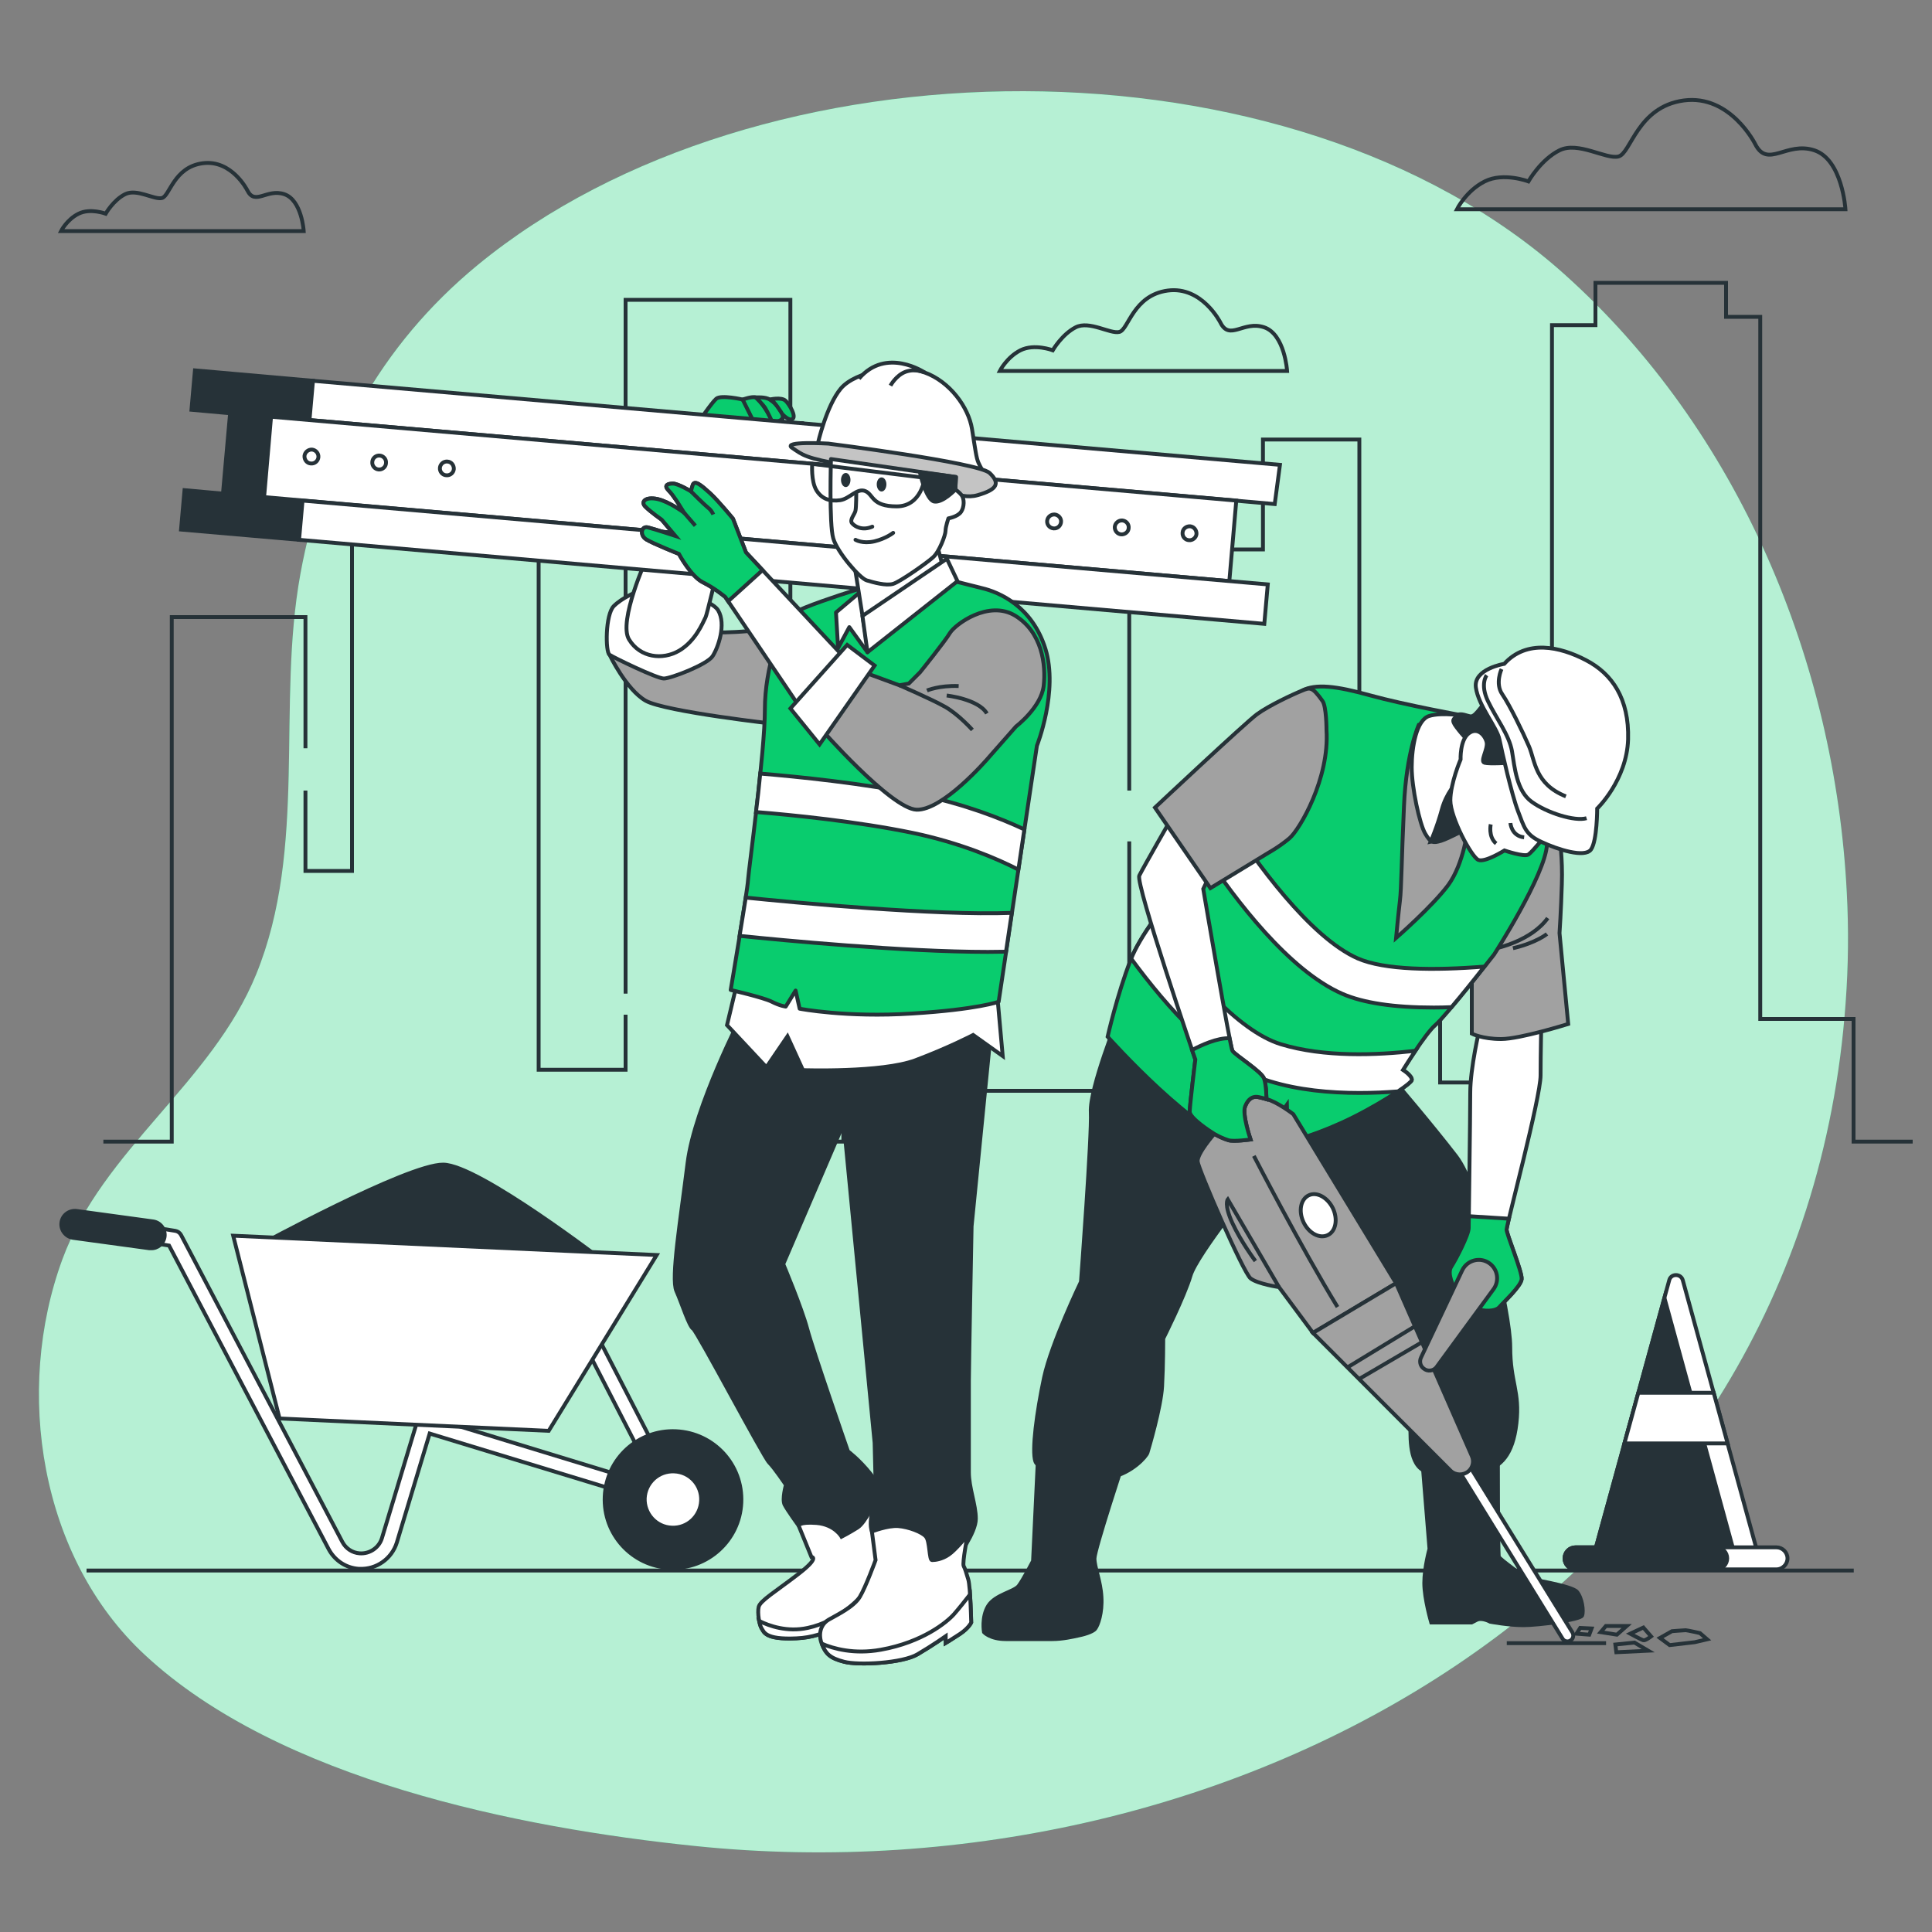
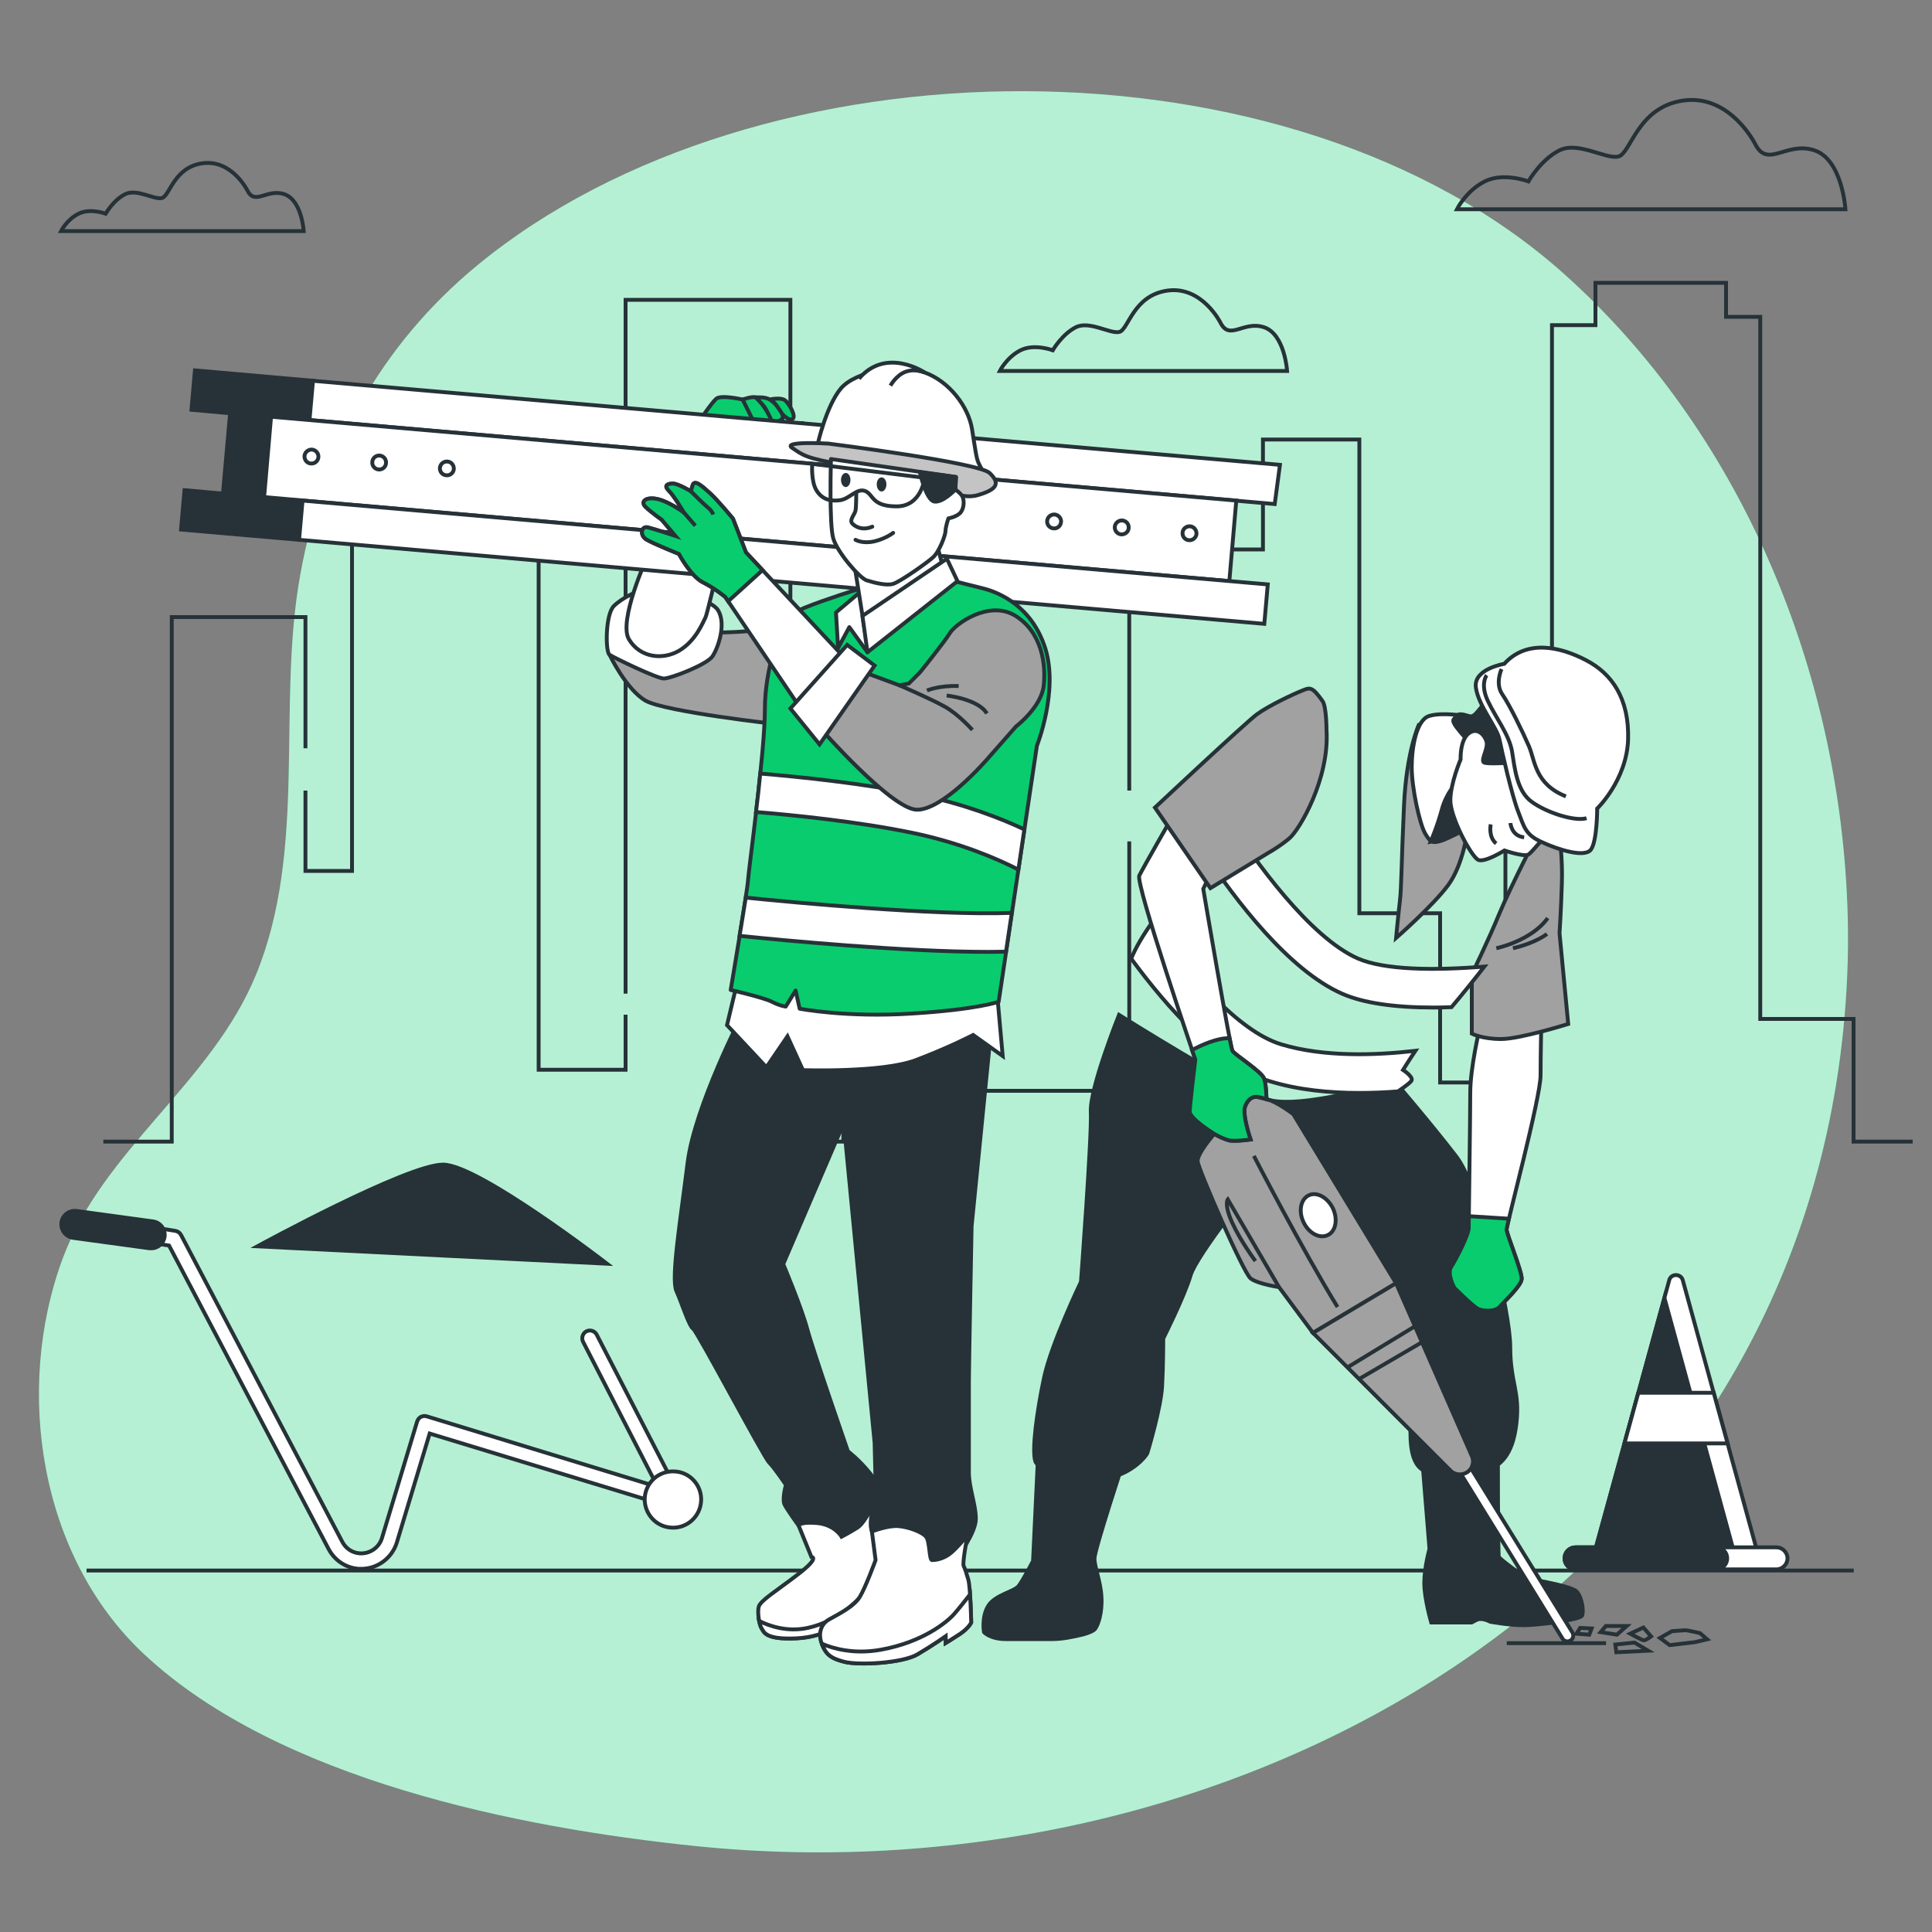
<svg xmlns="http://www.w3.org/2000/svg" viewBox="0 0 1000 1000" width="1000" height="1000">
  <rect x="0" y="0" width="1000" height="1000" fill="#808080" stroke="none" />
  <title>7014605</title>
  <style>		.s0 { fill: #09cc6e } 		.s1 { opacity: .7;fill: #ffffff } 		.s2 { fill: none;stroke: #263238;stroke-miterlimit:10;stroke-width: 2 } 		.s3 { fill: #ffffff;stroke: #263238;stroke-miterlimit:10;stroke-width: 2 } 		.s4 { fill: #263238;stroke: #263238;stroke-miterlimit:10;stroke-width: 2 } 		.s5 { fill: #09cc6e;stroke: #263238;stroke-miterlimit:10;stroke-width: 2 } 		.s6 { fill: #a1a1a1;stroke: #263238;stroke-miterlimit:10;stroke-width: 2 } 		.s7 { fill: #09cc6e;stroke: #263238;stroke-linecap: round;stroke-linejoin: round;stroke-width: 2 } 		.s8 { fill: #ffffff;stroke: #263238;stroke-linecap: round;stroke-linejoin: round;stroke-width: 2 } 		.s9 { fill: #c4c4c4;stroke: #263238;stroke-miterlimit:10;stroke-width: 2 } 		.s10 { fill: none;stroke: #263238;stroke-linecap: round;stroke-linejoin: round;stroke-width: 2 } 		.s11 { fill: #263238;stroke: #263238;stroke-linecap: round;stroke-linejoin: round;stroke-width: 2 } 		.s12 { fill: #263238 } 	</style>
  <g id="Background Simple">
    <g id="&lt;Group&gt;">
      <path id="&lt;Path&gt;" class="s0" d="m955.9 462.1c-6.1-119.8-56-239.3-146.1-320.1-141.6-127-417.3-124.2-562.6-4.8-50.4 41.5-80.1 96.2-91.7 159.8-12.4 67.9 3.8 141.8-22.9 207.3-22.9 56.2-79.4 90.7-100.3 147.5-25 68-11.7 154.3 42.6 204.7 69.5 64.7 193.6 89.6 285 99 279.2 28.8 573.6-133.4 595.4-436.5 1.4-19 1.6-38 0.6-56.9z" />
      <path id="&lt;Path&gt;" class="s1" d="m955.9 462.1c-6.1-119.8-56-239.3-146.1-320.1-141.6-127-417.3-124.2-562.6-4.8-50.4 41.5-80.1 96.2-91.7 159.8-12.4 67.9 3.8 141.8-22.9 207.3-22.9 56.2-79.4 90.7-100.3 147.5-25 68-11.7 154.3 42.6 204.7 69.5 64.7 193.6 89.6 285 99 279.2 28.8 573.6-133.4 595.4-436.5 1.4-19 1.6-38 0.6-56.9z" />
    </g>
  </g>
  <g id="Buildings">
    <g id="&lt;Group&gt;">
      <path id="&lt;Path&gt;" class="s2" d="m803.3 380.7v-212.4h22.5v-21.9h67.6v17.6h17.7v363.4h48.3v63.5h30.6" />
      <path id="&lt;Path&gt;" class="s2" d="m584.5 409.2v-164.2h46.7v39.4h22.5v-56.9h49.9v245.2h41.8v87.6h33.8v-135.8h24.1v-28.5" />
      <path id="&lt;Path&gt;" class="s2" d="m409.1 299.7v291.2h27.4v-170.8h38.6v144.5h109.4v-129.1" />
      <path id="&lt;Path&gt;" class="s2" d="m323.8 514.3v-359.1h85.3v120.4" />
      <path id="&lt;Path&gt;" class="s2" d="m158.1 409.2v41.6h24.1v-188.3h96.6v291.2h45v-28.5" />
      <path id="&lt;Path&gt;" class="s2" d="m53.5 590.9h35.4v-271.5h69.2v67.9" />
    </g>
  </g>
  <g id="Clouds">
    <g id="&lt;Group&gt;">
      <path id="&lt;Path&gt;" class="s2" d="m908.5 74.6c0 0-12.8-25.8-37-22.6-24.1 3.3-27.3 27.4-33.8 29-6.4 1.6-20.9-8-30.5-3.2-9.7 4.8-16.1 16.1-16.1 16.1 0 0-12.9-4.9-22.6 0-9.6 4.8-14.4 14.4-14.4 14.4h201.1c0 0-1.6-25.7-16.1-30.5-14.5-4.8-24.1 9.6-30.6-3.2z" />
      <path id="&lt;Path&gt;" class="s2" d="m631.7 167c0 0-9.5-19-27.3-16.6-17.9 2.4-20.3 20.2-25 21.4-4.8 1.2-15.5-6-22.6-2.4-7.1 3.6-11.9 11.9-11.9 11.9 0 0-9.5-3.6-16.7 0-7.1 3.6-10.7 10.7-10.7 10.7h148.7c0 0-1.2-19-11.9-22.6-10.7-3.6-17.8 7.2-22.6-2.4z" />
      <path id="&lt;Path&gt;" class="s2" d="m128 98.5c0 0-8-16-23.1-14-15 2-17 17-21.1 18-4 1-13-5-19-2-6.1 3-10.1 10.1-10.1 10.1 0 0-8-3-14 0-6.1 3-9.1 9-9.1 9h125.6c0 0-1-16.1-10.1-19.1-9-3-15.1 6.1-19.1-2z" />
    </g>
  </g>
  <g id="Cone">
    <g id="&lt;Group&gt;">
      <path id="&lt;Path&gt;" class="s3" d="m864 662.6l-38.6 140.7h84.2l-38.6-140.7c-1-3.5-6.1-3.5-7 0z" />
      <path id="&lt;Path&gt;" class="s4" d="m825.4 803.3h72.1l-36-131.5z" />
      <path id="&lt;Path&gt;" class="s3" d="m840.8 747.1h53.4l-7.2-26.2h-39z" />
      <path id="&lt;Path&gt;" class="s3" d="m919.5 800.9h-104.1c-3.1 0-5.6 2.6-5.6 5.7 0 3.1 2.5 5.7 5.6 5.7h104.1c3.1 0 5.7-2.6 5.7-5.7 0-3.1-2.6-5.7-5.7-5.7z" />
      <path id="&lt;Path&gt;" class="s4" d="m894 806.6c0-3.1-2.5-5.7-5.6-5.7h-73c-3.1 0-5.6 2.6-5.6 5.7 0 3.1 2.5 5.7 5.6 5.7h73c3.1 0 5.6-2.6 5.6-5.7z" />
    </g>
  </g>
  <g id="Wheelbarrow">
    <g id="&lt;Group&gt;">
      <g id="&lt;Group&gt;">
        <path id="&lt;Path&gt;" class="s3" d="m186.2 812q-0.4 0-0.7 0c-6.6-0.5-12.3-4.4-15.4-10.2l-82.6-157.1-9.9-1.6c-2.1-0.4-3.6-2.4-3.3-4.6 0.4-2.2 2.4-3.7 4.6-3.3l11.9 1.9c1.2 0.2 2.3 1 2.9 2.1l83.5 158.9c1.8 3.4 5.1 5.6 8.9 5.9 5.2 0.4 10.1-2.9 11.6-7.9l18.2-60.3c0.3-1 1-1.9 1.9-2.4 1-0.5 2.1-0.6 3.1-0.3l119.5 36.5-38.6-75.1c-1-1.9-0.2-4.4 1.7-5.4 2-1 4.4-0.2 5.4 1.8l43 83.4c0.7 1.4 0.5 3.2-0.5 4.4-1 1.2-2.7 1.7-4.2 1.3l-124.8-38-17 56.4c-2.6 8.4-10.6 14-19.2 13.6z" />
      </g>
      <g id="&lt;Group&gt;">
        <path id="&lt;Path&gt;" class="s4" d="m78 646.1q-0.4 0-0.7 0l-39.5-5.4c-3.8-0.6-6.5-4.1-6-7.9 0.5-3.9 4.1-6.5 7.9-6l39.5 5.4c3.8 0.5 6.5 4.1 6 7.9-0.5 3.6-3.7 6.2-7.2 6z" />
      </g>
      <g id="&lt;Group&gt;">
-         <path id="&lt;Path&gt;" class="s4" d="m383.7 777.8c0.9-19.6-14.2-36.1-33.8-37-19.5-0.9-36 14.2-36.9 33.7-0.9 19.6 14.2 36.1 33.7 37 19.5 0.9 36.1-14.2 37-33.7z" />
        <path id="&lt;Path&gt;" class="s3" d="m362.9 776.8c0.4-8-5.8-14.9-13.9-15.2-8.1-0.4-14.9 5.8-15.3 13.9-0.3 8 5.9 14.9 14 15.2 8 0.4 14.8-5.8 15.2-13.9z" />
      </g>
      <path id="&lt;Path&gt;" class="s4" d="m133.2 645.1c0 0 77.8-42.5 96.2-42.3 18.4 0.1 84.8 51.3 84.8 51.3z" />
-       <path id="&lt;Path&gt;" class="s3" d="m120.7 639.6l24 94.6 139.3 6.4 55.9-91z" />
    </g>
  </g>
  <g id="Floor">
    <path id="&lt;Path&gt;" class="s2" d="m44.8 812.9h914.7" />
  </g>
  <g id="Character 2">
    <g id="&lt;Group&gt;">
      <path id="&lt;Path&gt;" class="s4" d="m537.4 751.3l-2.7 56.7c0 0-5 9.6-7.3 12.7-2.2 3.2-12.2 4.6-15.9 10.5-3.6 5.9-2.2 13.6-2.2 13.6 0 0 3.2 3.6 11.3 3.6 8.2 0 18.6 0 24.1 0 5.4 0 10.9-1.3 13.2-1.8 2.2-0.4 7.7-1.8 9-3.6 1.4-1.8 3.7-8.2 3.2-16.4-0.4-8.1-3.6-15.4-3.6-19.9 0-4.6 15.4-51.3 15.4-51.3z" />
      <path id="&lt;Path&gt;" class="s4" d="m775.3 749.9c0 0 0 54.5 0.5 55.9 0.4 1.3 14.5 11.3 14.5 11.3 0 0 23.2 3.6 25.9 6.8 2.7 3.2 3.6 10 2.7 12.3-0.9 2.2-22.7 5-30.4 5-7.7 0-17.2-1.8-17.2-1.8 0 0-4.1-2.3-6.9-1-2.7 1.4-2.7 1.4-2.7 1.4h-20.9c0 0-3.6-12.3-3.6-20.4 0-8.2 2.7-17.7 2.7-17.7l-3.6-44.5z" />
      <path id="&lt;Path&gt;" class="s4" d="m579.2 525.3c0 0-15.3 38.2-14.6 50.3 0.6 12.1-5.1 87.9-5.1 87.9 0 0-15.3 31.8-19.1 49.6-3.8 17.9-6.4 37.6-4.5 43.3 1.9 5.8 27.4 10.9 38.9 8.3 11.4-2.5 18.4-10.8 19.1-12.7 0.6-1.9 7-23.6 7.6-34.4 0.6-10.8 0.6-24.8 0.6-24.8 0 0 10.9-21.7 14.1-32.5 3.1-10.8 35-50.3 35-50.3l66.2 84c0 0 12.7 33.8 12.7 40.8 0 7-1.2 21.6 6.4 26.1 7.7 4.5 23.6 3.2 31.8 0.6 8.3-2.5 14.7-8.2 16.6-24.8 1.9-16.6-3.2-21-3.2-39.5 0-18.5-15.3-82.1-28-98.7-12.7-16.5-31.8-38.8-31.8-38.8 0 0-50 15.2-66.4 9.2-16.4-6.1-76.3-43.6-76.3-43.6z" />
      <g id="&lt;Group&gt;">
        <path id="&lt;Path&gt;" class="s3" d="m765.9 532.1c0 0-4.9 20.4-4.9 33.5 0 13.1-0.8 66.3-0.8 70 0 3.6-6.6 16.3-9 20-2.5 3.7 1.6 11 1.6 11 0 0 9 9 11.9 10.7 2.9 1.6 9.4 1.6 11.4-0.8 2.1-2.5 11.1-10.7 11.5-14.4 0.4-3.6-7.8-23.3-7.8-25.7 0-2.5 17.6-68.3 17.6-79.8 0-11.4 0.4-27.8 0.4-27.8z" />
        <path id="&lt;Path&gt;" class="s5" d="m776.1 676.5c2.1-2.5 11.1-10.7 11.5-14.4 0.4-3.6-7.8-23.3-7.8-25.7 0-0.4 0.5-2.4 1.2-5.6l-20.7-1.3c-0.1 3.2-0.1 5.4-0.1 6.1 0 3.6-6.6 16.3-9 20-2.5 3.7 1.6 11 1.6 11 0 0 9 9 11.9 10.7 2.9 1.6 9.4 1.6 11.4-0.8z" />
      </g>
      <g id="&lt;Group&gt;">
        <path id="&lt;Path&gt;" class="s6" d="m807.2 433.5c0 0 1.7 10.7 1.2 24.2-0.4 13.5-1.2 25.3-1.2 25.3l4.5 47c0 0-24.9 7.8-34.7 7.8-9.9 0-15.2-2.8-15.2-2.8v-30.7c0 0 8.6-17.6 14.3-31.5 5.8-13.9 19.7-40.9 20.5-42.5 0.8-1.7 10.6 3.2 10.6 3.2z" />
        <path id="&lt;Path&gt;" class="s2" d="m774.5 490.8c0 0 18-3.7 26.6-15.6" />
        <path id="&lt;Path&gt;" class="s2" d="m800.7 483.4c0 0-5.3 4.5-17.6 7.4" />
      </g>
-       <path id="&lt;Path&gt;" class="s5" d="m758.6 370.6c0 0-31.9-5.8-49.5-10.7-17.6-4.9-28.2-6.1-35.2-2.4-7 3.6-49.1 83-52.3 87.5-3.3 4.5-29.5 33.9-36.4 51.9-7 18-11.9 39.7-11.9 39.7 0 0 47 52.7 70.3 55.6l7.4 0.8 15.1-21.2 0.4 19.2c0 0 10.7-2.1 27.8-9.8 17.2-7.8 36-20.1 36.4-22.1 0.5-2.1-4.5-5.3-4.5-5.3 0 0 11.5-18.8 16.8-23.3 5.3-4.5 30.3-36.4 30.3-36.4 0 0 26.6-41.3 27.4-56.9 0.8-15.5 3.2-36.8-2.1-44.6-5.3-7.7-40-22-40-22z" />
      <g id="&lt;Group&gt;">
        <path id="&lt;Path&gt;" class="s3" d="m730.7 559.1c0.5-2.1-4.5-5.3-4.5-5.3 0 0 2.9-4.7 6.4-9.9-20.1 2.3-47.3 3.4-69.6-3.4-22.5-6.9-48.5-37.6-66.5-63.3-4.7 6.6-8.7 13.3-11 19 18.6 25.3 45.2 55.4 71.6 63.4 14.9 4.6 31.2 6.1 46.6 6.1 6.9 0 13.6-0.3 19.9-0.8 4.3-2.9 7-5.1 7.1-5.8z" />
        <path id="&lt;Path&gt;" class="s3" d="m702.8 496.1c-24.6-10.8-53.3-50.2-68.3-74-4.8 8.6-8.8 15.8-11 19.7 15.8 23.8 43.6 60.5 71.3 72.6 10.8 4.7 26.6 7.1 47.3 7.1q4.5 0 9.2-0.2c5.6-6.6 12.5-15.2 17-21-26.2 2.1-51.7 1.8-65.5-4.2z" />
      </g>
      <g id="&lt;Group&gt;">
        <g id="&lt;Group&gt;">
          <path id="&lt;Path&gt;" class="s3" d="m811.3 849.6c-1 0-2-0.5-2.5-1.4l-54.8-88.8c-0.9-1.4-0.5-3.3 0.9-4.1 1.4-0.9 3.3-0.5 4.2 1l54.8 88.7c0.8 1.4 0.4 3.3-1 4.1q-0.8 0.5-1.6 0.5z" />
        </g>
        <g id="&lt;Group&gt;">
          <path id="&lt;Path&gt;" class="s6" d="m628.5 586.9c0 0-9 10.2-8.6 14.3 0.4 4.1 23.7 57.7 27.4 60.5 3.7 2.9 14.7 4.5 14.7 4.5l17.6 23.7 43-25.7-53.2-87.5c0 0-8.6-6.6-13.9-7.8-5.3-1.2-7.8-2.5-11 0-3.3 2.4-16 18-16 18z" />
          <path id="&lt;Path&gt;" class="s6" d="m679.6 689.9l71.2 71.3c2.5 2.5 6.6 2.6 9.3 0.3 2.2-1.9 3-5.1 1.7-7.9l-39.2-89.4z" />
          <path id="&lt;Path&gt;" class="s2" d="m649 598.3c0 0 24.5 47.5 43.3 78.2" />
          <path id="&lt;Path&gt;" class="s2" d="m662 666.2l-26.5-45.4c0 0-2.1 2.5 2.4 12.3 4.5 9.8 11.9 19.6 11.9 19.6" />
          <path id="&lt;Path&gt;" class="s2" d="m697.2 707.9l34.8-21.2" />
          <path id="&lt;Path&gt;" class="s2" d="m702.9 714.1l32.8-19.2" />
          <path id="&lt;Path&gt;" class="s3" d="m689.9 625.4c2.7 5.7 1.5 12-2.7 13.9-4.2 2-9.8-1-12.5-6.7-2.7-5.7-1.5-11.9 2.7-13.9 4.1-2 9.7 1 12.5 6.7z" />
        </g>
-         <path id="&lt;Path&gt;" class="s6" d="m735.5 702.7l21.3-45.1c2.6-5.5 9.5-7.2 14.3-3.6 4.2 3.2 5 9 2 13.2l-29.5 40.3c-1.6 2.2-4.8 2.6-6.9 0.7-1.6-1.3-2.1-3.6-1.2-5.5z" />
      </g>
      <g id="&lt;Group&gt;">
        <path id="&lt;Path&gt;" class="s3" d="m607.2 422.1c0 0-15.5 27-17.5 31.1-2.1 4.1 29 95.2 29 95.2 0 0-2.9 23.8-2.9 27 0 3.3 10.7 10.3 12.7 11.5 2.1 1.2 4.5 2.4 7.4 3.3 2.8 0.8 11.4-0.4 11.4-0.4 0 0-4.5-13.1-2.8-17.2 1.6-4.1 4-4.9 5.7-4.9 1.6 0 5.3 1.2 5.3 1.2 0 0 0-7-1.2-10.6-1.3-3.7-15.2-12.3-16.4-14.4-1.2-2-15.1-83.8-15.1-83.8l3.7-7.8z" />
        <path id="&lt;Path&gt;" class="s5" d="m637.9 543.9c-0.2-0.3-0.7-2.7-1.5-6.5-6.3-0.3-14.7 3.6-19.4 6.1 1.1 3.1 1.7 4.9 1.7 4.9 0 0-2.9 23.8-2.9 27 0 3.3 10.7 10.3 12.7 11.5 2.1 1.2 4.5 2.4 7.4 3.3 2.8 0.8 11.4-0.4 11.4-0.4 0 0-4.5-13.1-2.8-17.2 1.6-4.1 4-4.9 5.7-4.9 1.6 0 5.3 1.2 5.3 1.2 0 0 0-7-1.2-10.6-1.3-3.7-15.2-12.3-16.4-14.4z" />
      </g>
      <path id="&lt;Path&gt;" class="s6" d="m686.6 377.9c0 0 0-12.3-2.1-15.1-5.4-7.6-6.5-7-10.6-5.3-4.1 1.6-17.2 7.7-23.3 12.2-6.1 4.5-52.8 48.3-52.8 48.3l28.7 41.7 30.2-18.4c0 0 5.3-2.9 10.7-7.4 5.3-4.5 20.8-31 19.2-56z" />
      <g id="&lt;Group&gt;">
        <path id="&lt;Path&gt;" class="s2" d="m779.9 850.5h51.4" />
        <path id="&lt;Path&gt;" class="s2" d="m846 850.2l-9.9 1 0.5 4 16.5-0.8z" />
        <path id="&lt;Path&gt;" class="s2" d="m859.2 847.8l5 3.7 13-1.5 6.4-1.5-3.7-3.2c0 0-6.6-1.5-7.4-1.5-0.7 0-7.1 0.5-7.1 0.5z" />
        <path id="&lt;Path&gt;" class="s2" d="m854.6 847l-4-4.6-6.8 3.2c0 0 5.9 3.2 6.8 3.4 1 0.3 4-2 4-2z" />
        <path id="&lt;Path&gt;" class="s2" d="m842 841.6h-10.8l-2.7 3.2 8.4 1.3z" />
        <path id="&lt;Path&gt;" class="s2" d="m823.8 842.9l-5.9-0.3-1.9 3 6.6 0.5z" />
      </g>
      <path id="&lt;Path&gt;" class="s6" d="m734.4 375.1c0 0-6.5 13.9-7.7 42.1-1.3 28.2-1.3 42.5-2.1 49-0.8 6.6-2 19.3-2 19.3 0 0 18.8-16.4 27-27.4 8.1-11.1 10.2-29.5 10.2-29.5l9.4-29.4c0 0 4.1-9.4 3.3-12.3-0.9-2.9-14.4-10.2-25-11.4-10.6-1.3-13.1-0.4-13.1-0.4z" />
      <g id="&lt;Group&gt;">
        <path id="&lt;Path&gt;" class="s3" d="m758.6 370.6c0 0-12.3-2.1-18.9 0-6.5 2-9 15.9-9 26.5 0 10.7 4.1 29.5 7 34.4 2.9 4.9 4.1 4.9 8.2 3.7 4.1-1.3 13.9-6.6 13.9-6.6 0 0-1.4-14.7 0.4-23.7 1.8-9 13.5-25.4 13.5-25.4z" />
      </g>
      <path id="&lt;Path&gt;" class="s4" d="m753.8 405.2c0 0-5.2 5.2-7.5 13.8-2.3 8.6-5.8 16.7-5.8 16.7 0 0 14.4-2.9 23-11.5 8.7-8.6-9.7-19-9.7-19z" />
      <g id="&lt;Group&gt;">
        <path id="&lt;Path&gt;" class="s4" d="m770.2 363c0 0-1.8 0.7-3.9 3.5-2.2 2.8-3.6 4.3-5 4.3-1.4 0-5.7-2.2-7.1-0.4-1.4 1.8-3.5 1.8-0.3 6 3.2 4.3 7.1 8.2 7.1 8.2 0 0-1.8 7.8 1 11.3 2.8 3.5 20.9 3.5 22.3 3.2 1.4-0.4 3.6 1.4 2.9-5.3-0.8-6.8-17-30.8-17-30.8z" />
        <g id="&lt;Group&gt;">
          <path id="&lt;Path&gt;" class="s3" d="m800.3 432c0 0-7.1 8.9-9.2 10.3-2.2 1.4-12.4-2.1-12.4-2.1 0 0-10 6.3-13.5 4.9-3.5-1.4-14.5-21.9-14.5-30.8 0-8.8 5.3-21.2 5.3-21.2 0 0-0.4-10 4.2-13.5 4.6-3.5 8.5 1.1 9.3 4.6 0.7 3.6-3.6 9.9-1.1 10.6 2.5 0.7 13.1 0 13.1 0 0 0 11.7 31.9 18.8 37.2z" />
          <path id="&lt;Path&gt;" class="s2" d="m781.8 426c0 0 0.4 6.7 7.1 7.4" />
          <path id="&lt;Path&gt;" class="s2" d="m771.6 426.7c0 0-1.4 6.4 2.8 9.9" />
        </g>
      </g>
      <g id="&lt;Group&gt;">
        <path id="&lt;Path&gt;" class="s3" d="m778.6 343.6c0 0-16 2.6-14.7 12.2 1.3 9.6 10.9 20.5 12.2 26.9 1.3 6.4 6.4 28.8 9.6 37.1 3.2 8.3 3.8 12.2 12.2 16 8.3 3.9 22.4 8.4 25.6 3.9 3.2-4.5 3.2-21.2 3.2-21.2 0 0 15.3-14.7 16-35.8 0.6-21.1-8.3-34-21.8-41-13.4-7-30.7-10.9-42.3 1.9z" />
        <path id="&lt;Path&gt;" class="s2" d="m769.5 349.5c0 0-3.6 4.6 0.7 13.5 4.2 8.8 10.9 17.3 12.4 25.8 1.4 8.5 2.4 20.6 10.2 26.2 7.8 5.7 22.3 10.3 28.4 8.5" />
        <path id="&lt;Path&gt;" class="s2" d="m777.2 346.3c0 0-3.5 7.5 0.4 13.1 3.9 5.7 10.6 19.5 13.8 26.9 3.2 7.5 3 19.5 19.1 25.9" />
      </g>
    </g>
  </g>
  <g id="Character 1">
    <g id="&lt;Group&gt;">
      <g id="&lt;Group&gt;">
        <g id="&lt;Group&gt;">
          <path id="&lt;Path&gt;" class="s6" d="m315.5 338.9c0 0 8.6 18 18.7 23.8 10.1 5.7 68.4 12.2 68.4 12.2l10.8-53.2c0 0-18.7 4.3-26.6 5-7.9 0.7-16.6 0.7-16.6 0.7z" />
          <path id="&lt;Path&gt;" class="s3" d="m329.2 306.5c0 0-7.2 2.9-11.5 7.2-4.4 4.4-4.4 23.8-2.2 25.2 2.2 1.5 24.5 12.3 28.1 12.3 3.6 0 22.3-7.2 25.2-11.5 2.9-4.4 7.2-16.6 2.9-23.8-4.4-7.2-37.5-15.1-42.5-9.4z" />
          <path id="&lt;Path&gt;" class="s3" d="m334.9 288.5c0 0-15.1 33.2-9.3 42.5 5.7 9.4 17.3 10.8 25.9 5.8 8.6-5.1 12.2-14.4 13.7-17.3 1.4-2.9 17.4-72.8 17.4-72.8 0 0 6.4-3.6 10-5.8 3.6-2.1 7.2-6.8 7.2-6.8 0 0 10.1-4.3 19.5-9 5-2.5-2.6-6.1-4.7-6.1-2.2 0-9.7 3.2-9.7 3.2v-7.9c0 0-18 0-25.2 0.7-7.2 0.7-13.7-0.7-18.7 4.3-5.1 5.1-7.2 27.4-7.2 27.4z" />
          <path id="&lt;Path&gt;" class="s7" d="m414.6 219c-2.2 0-9.7 3.2-9.7 3.2v-7.9c0 0-18 0-25.2 0.7-7.2 0.7-13.7-0.7-18.7 4.3-5.1 5.1-7.2 27.4-7.2 27.4l-0.3 0.9c5.6 2.8 15.4 6.7 27.8 7.8 0.8-5.3 1.3-8.7 1.3-8.7 0 0 6.4-3.6 10-5.8 3.6-2.1 7.2-6.8 7.2-6.8 0 0 10.1-4.3 19.5-9 5-2.5-2.6-6.1-4.7-6.1z" />
        </g>
        <path id="&lt;Path&gt;" class="s5" d="m361 219.3c0 0 7.2-10.7 9.7-12.9 2.5-2.2 13.7 0.4 13.7 0.4 0 0 9 11.1 6.4 12.9-2.5 1.8-10-2.5-10-2.5l-8.7 1.8" />
        <path id="&lt;Path&gt;" class="s5" d="m384.4 206.8c0 0 5-1.8 6.8-1.1 1.8 0.7 8.3 10.4 8.6 12.9 0.4 2.5-4.3 2.2-4.3 2.2l-4.7-1.1z" />
        <path id="&lt;Path&gt;" class="s5" d="m391.2 205.7c0 0 5-0.4 7.2 1.1 2.2 1.4 4.7 3.5 6.5 7.5 1.8 4-5.1 4.3-5.1 4.3 0 0-2.5-5.4-3.6-7.2-1-1.8-5-5.7-5-5.7z" />
        <path id="&lt;Path&gt;" class="s5" d="m398.4 206.8c0 0 6.1-1.5 8.3 0.7 2.1 2.1 5.4 7.9 3.6 9.3-1.8 1.5-5.4-2.5-5.4-2.5 0 0-4.7-7.9-6.5-7.5z" />
      </g>
      <g id="&lt;Group&gt;">
        <g id="&lt;Group&gt;">
          <path id="&lt;Path&gt;" class="s4" d="m160.2 217.4l1.8-20.3-61.1-5.4-1.8 20.4 20 1.8-3.7 41.6-19.9-1.8-1.8 20.4 61.1 5.3 1.8-20.3-19.9-1.8 3.6-41.6z" />
          <path id="&lt;Path&gt;" class="s3" d="m162 197.1l500.5 43.5-2.7 20.3-499.6-43.5z" />
          <path id="&lt;Path&gt;" class="s3" d="m639.9 259.1l-3.6 41.7-499.6-43.5 3.6-41.6z" />
          <path id="&lt;Path&gt;" class="s3" d="m656.2 302.5l-1.8 20.4-499.6-43.5 1.8-20.3z" />
        </g>
        <g id="&lt;Group&gt;">
          <path id="&lt;Path&gt;" class="s2" d="m164.8 236.7c-0.2 1.9-1.9 3.4-3.9 3.2-2-0.1-3.4-1.9-3.3-3.9 0.2-2 2-3.4 3.9-3.3 2 0.2 3.5 2 3.3 4z" />
          <path id="&lt;Path&gt;" class="s2" d="m199.8 239.7c-0.1 2-1.9 3.5-3.9 3.3-1.9-0.2-3.4-1.9-3.2-3.9 0.1-2 1.9-3.5 3.9-3.3 1.9 0.2 3.4 1.9 3.2 3.9z" />
          <path id="&lt;Path&gt;" class="s2" d="m234.9 242.8c-0.2 2-2 3.4-3.9 3.2-2-0.1-3.5-1.9-3.3-3.9 0.2-1.9 1.9-3.4 3.9-3.2 2 0.1 3.4 1.9 3.3 3.9z" />
        </g>
        <g id="&lt;Group&gt;">
          <path id="&lt;Path&gt;" class="s2" d="m549.2 270.2c-0.2 2-1.9 3.5-3.9 3.3-2-0.2-3.5-1.9-3.3-3.9 0.2-2 1.9-3.4 3.9-3.3 2 0.2 3.5 2 3.3 3.9z" />
          <path id="&lt;Path&gt;" class="s2" d="m584.2 273.3c-0.1 2-1.9 3.4-3.9 3.3-2-0.2-3.4-1.9-3.3-3.9 0.2-2 2-3.5 4-3.3 1.9 0.2 3.4 1.9 3.2 3.9z" />
          <path id="&lt;Path&gt;" class="s2" d="m619.3 276.4c-0.2 1.9-2 3.4-3.9 3.2-2-0.1-3.5-1.9-3.3-3.9 0.1-2 1.9-3.4 3.9-3.3 2 0.2 3.4 2 3.3 4z" />
        </g>
      </g>
      <g id="&lt;Group&gt;">
        <path id="&lt;Path&gt;" class="s4" d="m384.3 524.8c0 0-24.8 48-28.4 77.1-3.6 29.2-8.7 59.7-5.8 66.3 2.9 6.5 6.5 18.2 8.7 19.6 2.2 1.5 36.4 66.3 39.3 69.2 2.9 2.9 8.7 11.6 8.7 11.6 0 0-2.1 7.3-0.7 10.2 1.5 2.9 7.3 10.9 7.3 10.9l10.2 11c0 0 15.3 2.2 21.1-4.4 5.8-6.6 8.7-17.5 8.7-20.4 0-2.9 2.9-5.8-2.9-13.1-5.8-7.3-11.6-11.6-11.6-11.6 0 0-18.2-52.4-21.1-63.4-2.9-10.9-12.4-33.5-12.4-33.5l30.6-71.3 23.3-42.2z" />
        <g id="&lt;Group&gt;">
          <path id="&lt;Path&gt;" class="s3" d="m413.4 789.7l6.6 16.2c0 0 4.7 0-7 9-11.7 9-19.5 13.6-20.3 16.8-0.8 3.1 0.4 9.7 1.6 11.3 1.1 1.5 1.5 5.8 17.9 5 16.4-0.7 25.8-9.3 32-14.8 6.2-5.4 11.7-12.5 11.7-12.5l1.2 3.9c0 0 3.5-3.9 6.2-7.4 2.7-3.5 5.9-9.7 5.9-12.1 0-2.3-9.4-13.2-11.7-19.1-2.4-5.8-4.1-10.1-4.1-10.1 0 0-5.3 12.1-9.6 14.8-4.3 2.7-8.2 4.7-8.2 4.7 0 0-3.5-6.3-12.9-7.1-9.3-0.7-9.3 1.4-9.3 1.4z" />
          <path id="&lt;Path&gt;" class="s3" d="m466.5 800.2c-4.5 4-11.4 12.1-14.9 18.2-4.7 8.2-17.2 20.7-33.5 24.2-10.7 2.3-19.9-1-25.2-3.6 0.4 1.8 0.9 3.3 1.4 4 1.1 1.5 1.5 5.8 17.9 5 16.4-0.7 25.8-9.3 32-14.8 6.2-5.4 11.7-12.5 11.7-12.5l1.2 3.9c0 0 3.5-3.9 6.2-7.4 2.7-3.5 5.9-9.7 5.9-12.1 0-0.8-1.2-2.6-2.7-4.9z" />
        </g>
        <path id="&lt;Path&gt;" class="s4" d="m433.1 543.7l19.6 203.1 0.7 29.1c0 0-4.3 10.9-2.1 16.8 2.1 5.8 8 16.7 8 16.7 0 0 13.8 14.6 20.3 10.9 6.6-3.6 16.1-14.5 16.1-14.5 0 0 9.4-12.4 9.4-19.7 0-7.3-3.6-16-3.6-24 0-8 0-40.1 0-47.3 0-7.3 1.4-80.1 1.4-80.1l10.2-102.6c0 0-19.6-5.9-29.1-5.1-9.5 0.7-50.9 16.7-50.9 16.7z" />
        <g id="&lt;Group&gt;">
          <path id="&lt;Path&gt;" class="s3" d="m451.3 792.7l1.9 14.8c0 0-5.1 14-8.2 19.1-3.1 5.1-11.3 9-16 11.7-4.7 2.7-5.5 8.2-3.5 12.9 1.9 4.6 3.9 7 11.3 8.9 7.4 2 30.4 0.8 38.2-3.9 7.8-4.6 14.5-9.3 14.5-9.3v3.5c0 0 2.7-1.6 7.4-4.7 4.6-3.1 5.8-5.9 5.8-5.9 0 0-0.4-18.3-1.5-22.2-1.2-3.9-1.6-5.5-2.4-7-0.8-1.6 2-16 2-16 0 0-6.3 7.8-9.8 10.1-3.5 2.4-7 2.8-8.6 2.8-1.5 0-1.1-9.8-3.1-12.1-1.9-2.4-9-5.1-14.4-5.5-5.5-0.4-13.6 2.8-13.6 2.8z" />
          <path id="&lt;Path&gt;" class="s3" d="m493.7 835.6c-3.5 3.9-16 14.4-37.8 18.3-13.9 2.5-24.6-0.6-30.5-3.1q0 0.2 0.1 0.4c1.9 4.6 3.9 7 11.3 8.9 7.4 2 30.4 0.8 38.2-3.9 7.8-4.6 14.5-9.3 14.5-9.3v3.5c0 0 2.7-1.6 7.4-4.7 4.6-3.1 5.8-5.9 5.8-5.9 0 0-0.2-8-0.6-14.5-2.5 3.2-6.2 7.8-8.4 10.3z" />
        </g>
        <path id="&lt;Path&gt;" class="s3" d="m383.6 500l-7.3 30.6 20.4 21.8 10.9-16 8 17.5c0 0 40.7 1.4 58.2-5.1 17.5-6.6 29.9-13.1 29.9-13.1l15.3 10.9-3-33.5z" />
        <path id="&lt;Path&gt;" class="s7" d="m459.1 300.4c0 0-48.4 14.1-51.7 19.1-3.2 5.1-11.5 25.7-11.5 47.7 0 22-8.3 82.3-8.7 88.1-0.3 5.8-9 57.1-9 57.1 0 0 17 3.9 21.3 6.1 4.3 2.2 7.2 2.5 7.2 2.5l5.1-8.3 2.1 9.4c0 0 24.2 4.7 58.2 2.5 33.9-2.1 44.8-6.1 44.8-6.1l19.8-132.5c0 0 11.2-28.2 4.4-50.2-6.9-22-23.9-29.3-32.9-31.4-9-2.2-17.3-4.4-17.3-4.4z" />
        <g id="&lt;Group&gt;">
          <path id="&lt;Path&gt;" class="s8" d="m446.8 305.1l-14.1 11.9 1.1 18.4 5.8-10.8 9.4 13z" />
          <path id="&lt;Path&gt;" class="s8" d="m442.1 291.4l6.5 41.1 39.7-38.2-3.6-13.4c0 0-15.9 12.3-22.4 15.2-6.5 2.8-20.2-4.7-20.2-4.7z" />
          <g id="&lt;Group&gt;">
            <g id="&lt;Group&gt;">
              <path id="&lt;Path&gt;" class="s3" d="m423.3 229.6c0 0 4.4-19.5 11.9-28.5 7.6-9 30.4-13 43.4-8.3 13 4.7 22.7 18 24.5 29.2 1.8 11.2 2.2 14.8 3.3 17.4 1.1 2.5 2.5 4.7 2.5 4.7l-86.7-11.2z" />
              <path id="&lt;Path&gt;" class="s9" d="m428.7 229.6c0 0-24.1-1.4-18.7 2.2 5.4 3.6 6.5 5.4 28.1 9 21.7 3.6 47.3 9.8 47.3 9.8 0 0 10.5 8.6 20.6 5.7 10.1-2.9 11.9-6.1 6.2-11.5-5.8-5.4-83.5-15.2-83.5-15.2z" />
              <path id="&lt;Path&gt;" class="s3" d="m460.9 199.6c0 0 2.9-5.4 7.9-7.2 5.1-1.8 9.8 0.4 9.8 0.4 0 0-19.9-13.4-34 3.2" />
            </g>
            <path id="&lt;Path&gt;" class="s8" d="m430.1 237.6c0 0-1 33.9 1.2 41.1 2.1 7.2 13.7 20.6 17.3 21.7 3.6 1.1 10.1 2.9 13.7 1.8 3.6-1.1 17.4-10.8 20.6-13.7 3.3-2.9 6.5-11.6 6.5-13.7 0-2.2 1.5-6.5 1.5-6.5 0 0 4.7-0.8 6.5-3.3 1.8-2.5 1.8-6.9 0.3-8.7-1.4-1.8-3.2-2.9-3.2-2.9l0.3-6.5z" />
            <path id="&lt;Path&gt;" class="s10" d="m443.2 254.9c0 0 0 7.6-0.4 9.4-0.3 1.8-3.2 4.7-1.8 6.5 1.5 1.8 5.4 4 10.5 1.8" />
            <path id="&lt;Path&gt;" class="s10" d="m442.8 279.4c0 0 3.6 2.2 9.8 0.8 6.1-1.5 9.7-4.4 9.7-4.4" />
            <path id="&lt;Path&gt;" class="s10" d="m420.4 240.1c0 0-0.7 9 2.2 13.7 2.9 4.7 7.2 5.8 12.3 5.1 5-0.8 8.7-6.5 13-4.7 4.3 1.8 3.2 7.9 16.2 7.9 13 0 14.5-14.8 14.5-14.8z" />
            <path id="&lt;Path&gt;" class="s11" d="m476.1 244.4c0 0 3.2 14.5 7.5 15.2 4.4 0.7 10.9-6.2 10.9-6.2l0.3-6.5z" />
            <path id="&lt;Path&gt;" class="s12" d="m458.8 250.7c0 2-1.1 3.7-2.5 3.7-1.4 0-2.5-1.7-2.5-3.7 0-2 1.1-3.6 2.5-3.6 1.4 0 2.5 1.6 2.5 3.6z" />
            <path id="&lt;Path&gt;" class="s12" d="m440.2 248.4c0 2-1.1 3.7-2.4 3.7-1.4 0-2.5-1.7-2.5-3.7 0-2 1.1-3.6 2.5-3.6 1.3 0 2.4 1.6 2.4 3.6z" />
          </g>
          <path id="&lt;Path&gt;" class="s8" d="m446.4 318.8l2.6 18.8 46.6-36.8-5.5-11.6z" />
        </g>
        <g id="&lt;Group&gt;">
          <path id="&lt;Path&gt;" class="s3" d="m393.5 400.4c-0.6 6.6-1.4 13.4-2.2 19.9 18.6 1.5 52.6 4.9 81.1 10.8 24.5 5.1 43.6 13.3 54.7 19l3.1-20.8c-12.6-5.9-30.9-13-53.7-17.8-29.6-6.1-63.8-9.5-83-11.1z" />
          <path id="&lt;Path&gt;" class="s3" d="m520.7 492.6l3-20.1c-39.8 1.5-113.3-5.4-137.7-7.9-0.9 5.5-2 12.7-3.2 19.8 21.4 2.2 85 8.3 128.5 8.3q4.9 0 9.4-0.1z" />
        </g>
        <g id="&lt;Group&gt;">
          <path id="&lt;Path&gt;" class="s6" d="m525.9 376c0 0 12.9-9.8 14.3-20.9 1.3-11.1-0.9-27.9-14.7-36.4-13.8-8.4-31.1 4.5-33.8 8.9-2.6 4.4-15.5 20.4-15.5 20.4l-5.8 5.8-4.9 0.9-18.2-6.7-23.1 28.5c0 0 36.9 42.1 50.2 42.6 13.4 0.4 35.6-24.9 38.2-28 2.7-3.1 13.3-15.1 13.3-15.1z" />
          <path id="&lt;Path&gt;" class="s2" d="m465.5 354.7c0 0 16.5 7.1 23.6 11.1 7.1 4 14.2 12 14.2 12" />
          <path id="&lt;Path&gt;" class="s2" d="m490 360c0 0 16.4 1.8 20.8 9.3" />
          <path id="&lt;Path&gt;" class="s2" d="m479.8 357.4c0 0 6.2-2.7 16.4-2.3" />
        </g>
        <g id="&lt;Group&gt;">
          <path id="&lt;Path&gt;" class="s3" d="m436.7 340l-50.6-54.1-6.7-17.4c0 0-7.6-9.3-12-13.3-4.4-4-8-7.1-8.9-4-0.9 3.1-0.9 3.1-0.9 3.1 0 0-6.6-4-9.3-4-2.7 0-4.9 0.9-2.2 3.6 2.6 2.6 5.8 8 5.8 8l2.2 3.5c0 0-7.6-5.7-13.8-7.1-6.2-1.3-8.9 1.4-6.2 4 2.7 2.7 8.4 6.7 8.4 6.7l7.1 8.4c0 0-10.6-3.5-14.2-4.4-3.5-0.9-4.4 4-0.9 6.2 3.6 2.2 16.9 7.5 16.9 7.5 0 0 6.2 11.6 12.4 14.7 6.3 3.1 11.6 7.6 11.6 7.6l41.7 61.7z" />
          <g id="&lt;Group&gt;">
            <path id="&lt;Path&gt;" class="s5" d="m386.1 285.9l-6.7-17.4c0 0-7.6-9.3-12-13.3-4.4-4-8-7.1-8.9-4-0.9 3.1-0.9 3.1-0.9 3.1 0 0-6.6-4-9.3-4-2.7 0-4.9 0.9-2.2 3.6 2.6 2.6 5.8 8 5.8 8l2.2 3.5c0 0-7.6-5.7-13.8-7.1-6.2-1.3-8.9 1.4-6.2 4 2.7 2.7 8.4 6.7 8.4 6.7l7.1 8.4c0 0-10.6-3.5-14.2-4.4-3.5-0.9-4.4 4-0.9 6.2 3.6 2.2 16.9 7.5 16.9 7.5 0 0 6.2 11.6 12.4 14.7 6.3 3.1 11.6 7.6 11.6 7.6l1.5 2.2 17.8-16.1z" />
            <path id="&lt;Path&gt;" class="s2" d="m357.6 254.3c0 0 7.1 7.1 8.9 8.5 1.8 1.3 2.7 3.5 2.7 3.5" />
            <path id="&lt;Path&gt;" class="s2" d="m354.1 265.4l5.8 6.7" />
          </g>
        </g>
        <path id="&lt;Path&gt;" class="s3" d="m438.5 333.8l-29.4 32.9 15.1 18.6 28.5-40.8z" />
      </g>
    </g>
  </g>
</svg>